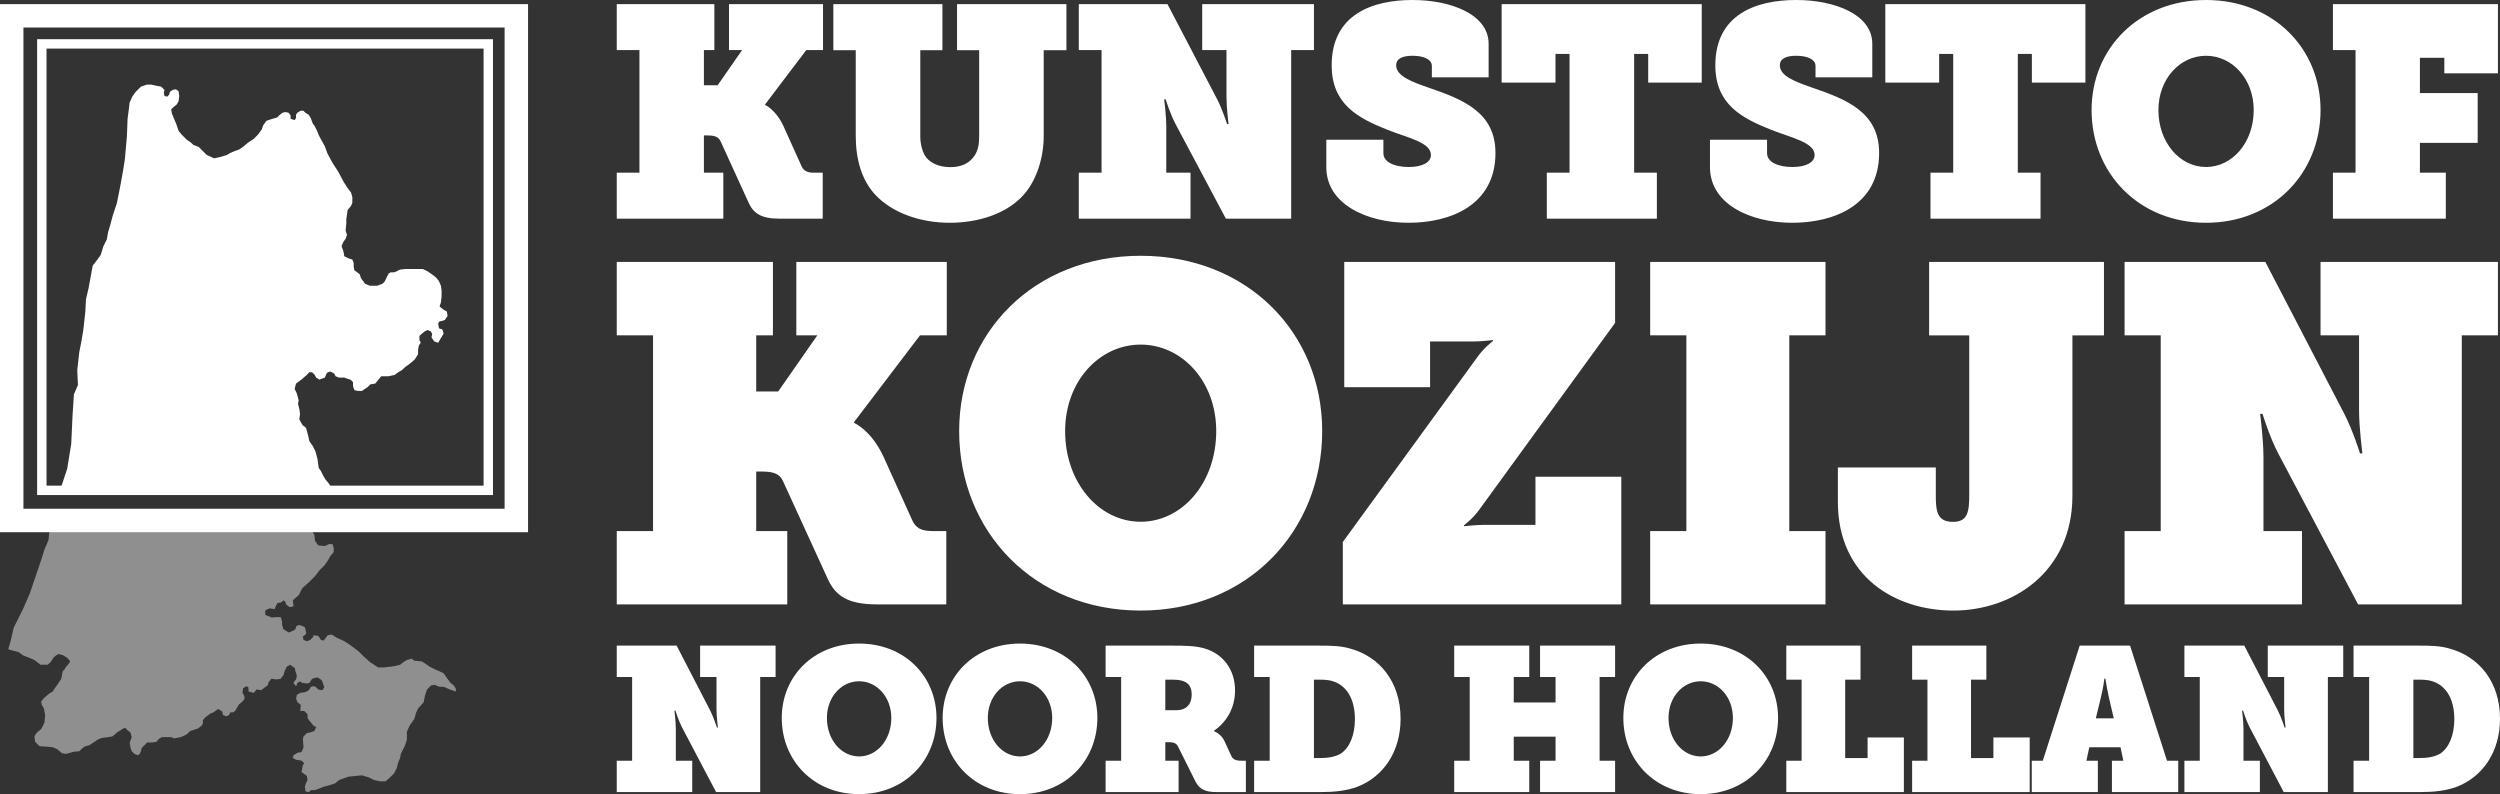
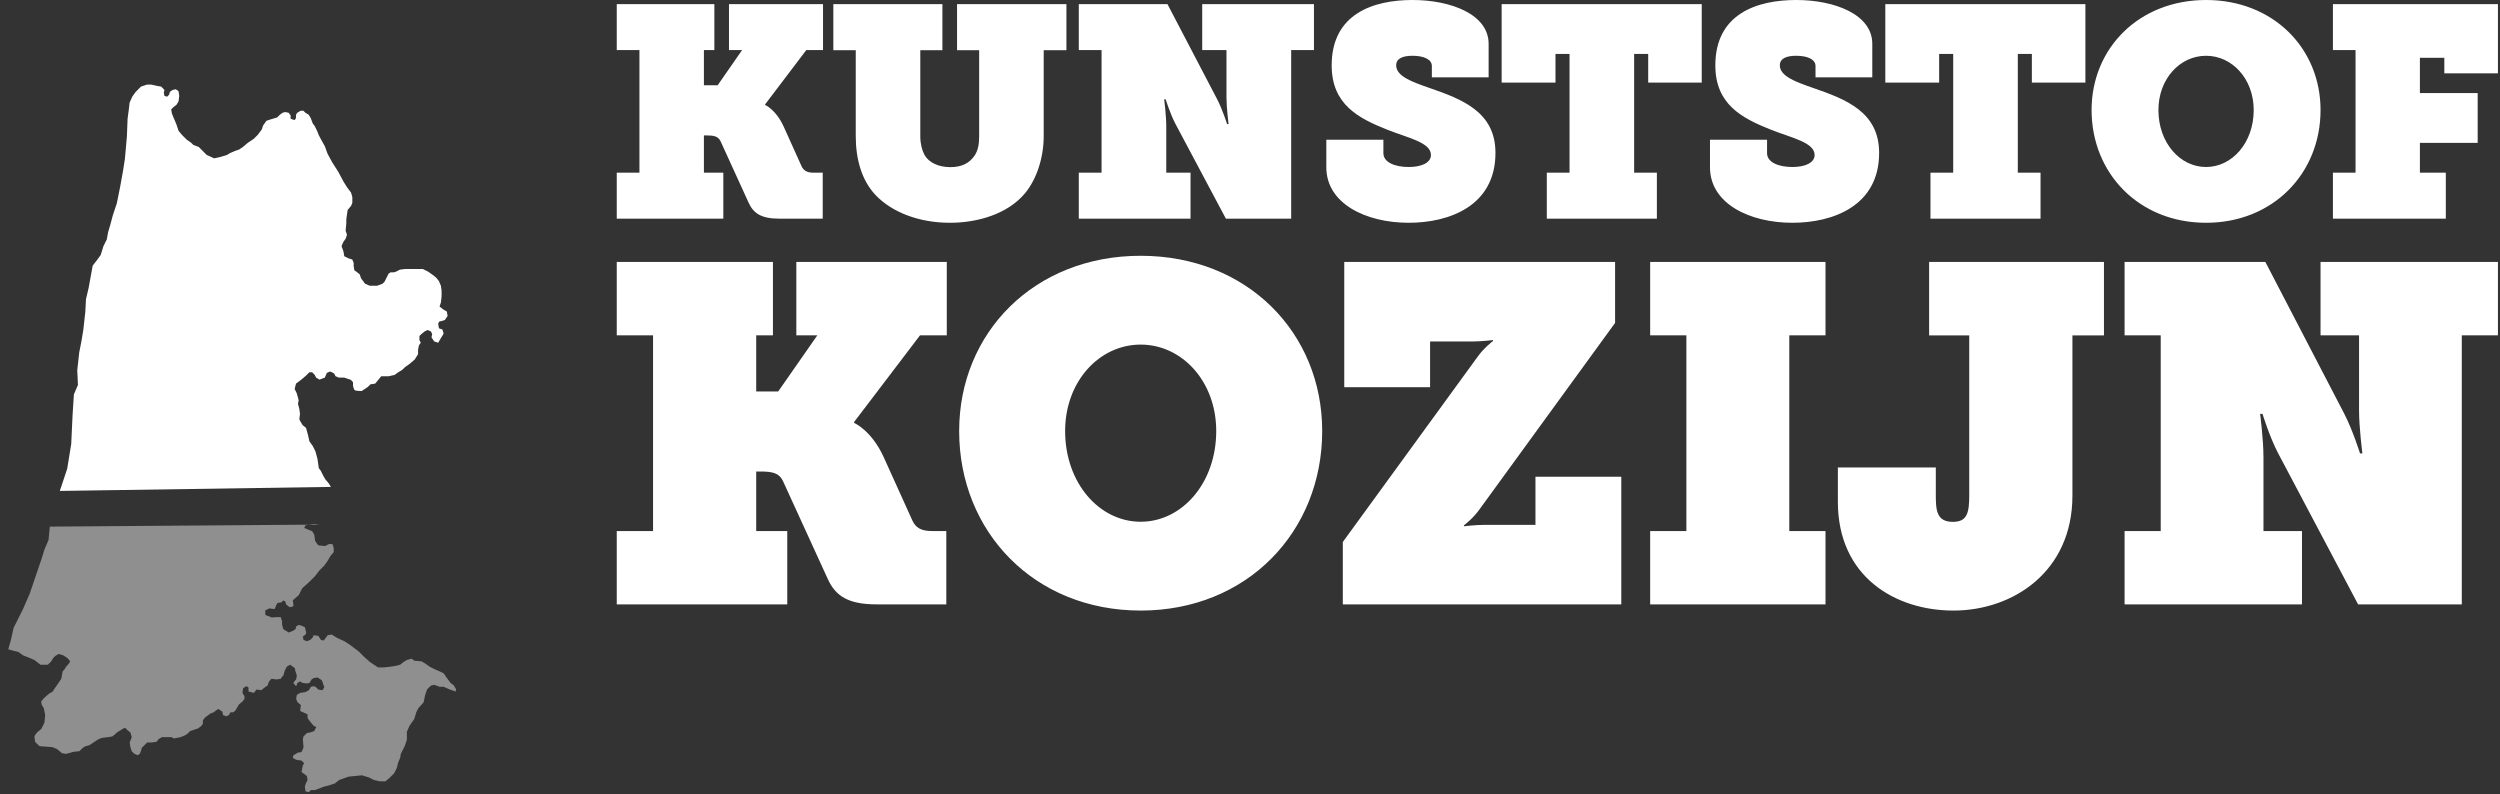
<svg xmlns="http://www.w3.org/2000/svg" width="1212" height="385" viewBox="0 0 1212 385" fill="none">
  <rect x="0" y="0" width="1212" height="385" fill="#333333" stroke="none" />
  <path fill-rule="evenodd" clip-rule="evenodd" d="M160.405 236.05L159.429 234.424L157.803 232.474L156.827 230.848L155.527 228.248L154.55 226.948L153.9 222.396L152.924 218.82L151.623 216.22L149.996 213.944L149.346 211.018L148.37 207.442L146.744 206.142C146.744 206.142 145.118 203.542 145.118 203.216C145.118 202.891 145.443 200.616 145.443 200.616L145.118 198.34L144.467 195.74L144.792 194.114L144.467 192.814L143.817 190.538L142.841 188.588L143.491 185.988L146.093 184.036L148.37 182.086L149.996 180.46H151.298L152.598 181.761L153.249 183.061L154.875 184.036L157.478 183.061L158.453 180.786C158.453 180.786 159.754 180.136 160.08 180.136C160.405 180.136 162.031 181.111 162.031 181.111L162.681 182.411L164.308 183.061H166.91C166.91 183.061 169.512 184.036 169.837 184.036C170.163 184.036 171.138 185.336 171.138 185.336V186.962C171.138 186.962 171.464 188.912 172.114 189.238C172.764 189.563 175.367 189.563 175.367 189.563L178.294 187.613L179.595 186.313L181.872 185.987L183.498 184.037L184.799 182.411H188.377L191.304 181.761C191.304 181.761 193.907 179.811 194.232 179.811C194.557 179.811 196.509 177.86 196.509 177.86C196.509 177.86 198.46 176.56 198.786 176.234C199.111 175.909 201.062 174.284 201.062 174.284L202.689 171.684V169.408C202.689 169.408 203.014 168.108 203.014 167.782C203.014 167.457 203.99 166.157 203.99 166.157L203.34 164.857V162.906L204.315 161.931L205.941 160.631L207.242 159.981L208.869 160.631L209.519 161.931L209.194 163.556L210.495 165.506L212.446 166.156L213.747 163.881C213.747 163.881 215.049 161.931 215.049 161.606C215.049 161.281 214.398 159.656 214.398 159.656C214.398 159.656 212.772 159.33 212.772 159.006C212.772 158.68 212.446 157.38 212.446 157.055C212.446 156.729 212.772 155.755 213.422 155.755C214.072 155.755 215.699 155.104 215.699 155.104L217 153.154C217 153.154 216.675 151.528 216.675 151.204C216.675 150.878 215.049 150.228 214.723 149.903C214.398 149.578 213.097 148.603 213.097 148.603L213.747 146.652L214.073 143.726V140.801L213.747 138.525L212.772 136.249L211.471 134.624L209.844 133.324L207.568 131.698L204.965 130.398H196.509L193.907 130.723L191.955 131.698L190.979 132.023H189.353L188.377 132.673L187.727 133.973L187.076 135.274L186.426 136.574L185.45 137.55L182.848 138.525H179.27L176.993 137.55L175.042 134.95L174.391 132.998L172.765 131.698L171.789 131.048L171.464 129.098V127.472L170.814 125.847L168.862 125.197L166.91 124.221C166.91 124.221 166.585 122.596 166.585 122.271C166.585 121.946 165.935 120.321 165.935 120.321C165.935 120.321 165.609 119.67 165.609 119.345C165.609 119.02 166.585 117.07 166.585 117.07L167.56 115.77L168.211 113.819L167.561 111.869L167.886 108.292V106.342L168.211 104.066L168.536 101.791L170.163 99.841C170.163 99.841 170.813 98.54 170.813 98.215V95.614C170.813 95.289 170.163 93.339 170.163 93.339L168.211 90.738L166.585 88.138L163.983 83.261L161.055 78.71L158.778 74.484L157.478 70.908L155.851 67.982C155.851 67.982 154.225 65.056 154.225 64.732C154.225 64.406 152.598 61.155 152.598 61.155L151.623 59.855L150.647 57.255L149.671 55.629L148.045 54.654L147.069 53.678H145.769L144.142 54.654L143.492 55.629V57.254L142.841 58.23L140.889 57.58V55.954L139.913 54.654L138.287 54.328L136.987 54.654L135.685 55.629L134.385 56.929L131.131 57.904L129.18 58.554L127.554 60.83L126.903 62.78L124.951 65.381L123 67.331L120.073 69.282L117.796 71.233L115.844 72.533L113.892 73.183L111.616 74.159L109.989 75.134L106.737 76.109L103.81 76.759L100.232 75.134L97.955 72.858L96.329 71.233L93.727 70.257L92.751 69.282L90.474 67.657L88.197 65.381L86.571 63.431L85.595 60.505L84.945 58.88L83.969 56.604L83.319 54.979L82.993 53.029L83.969 52.053L85.595 50.753L86.571 49.127L86.896 46.527L86.571 44.251L85.27 43.276L83.643 43.601L82.343 44.576L82.017 45.876L81.041 46.852L79.741 46.527L79.415 44.901L79.74 43.601L78.114 41.976L76.163 41.65L73.235 41H71.283L68.356 41.976L65.754 44.576L64.128 46.852L62.827 49.777L62.501 52.703L61.851 57.579L61.526 66.032L60.55 77.084L59.574 83.261L58.274 90.413L56.647 98.54L54.696 104.391L53.394 109.268L52.419 112.518L51.768 116.094L50.142 119.345L48.841 123.571L47.214 125.847L44.937 128.773L44.287 132.348L42.986 139.5L41.685 145.027L41.359 151.203L40.384 159.98L39.408 165.832L38.432 170.708L37.457 179.485L37.782 186.637L35.83 191.188L35.18 201.266L34.53 215.245L32.578 227.272L29 238" fill="white" />
-   <path fill-rule="evenodd" clip-rule="evenodd" d="M24.171 255.3L23.521 261.8L21.568 266.35L20.268 270.575L14.41 287.8L11.157 295.275L6.602 304.375L5.301 310.225L4 314.775L6.278 315.425L8.88 316.075L11.158 317.7L14.411 319L16.688 319.975L19.616 322.25H23.195L24.822 320.625L25.798 319L26.774 318.025L28.4 317.05L30.678 317.7L32.63 319C32.63 319 33.931 320.3 33.931 320.625C33.931 320.95 33.281 321.925 32.955 322.25C32.63 322.575 31.654 323.55 31.654 323.875C31.654 324.2 30.352 325.5 30.352 325.5L30.027 327.45L29.702 329.075L27.75 332C27.75 332 25.798 334.6 25.798 334.925C25.798 335.25 23.846 336.225 23.846 336.225L21.243 338.5L19.941 340.125L20.267 341.75L21.243 343.375L21.893 346.625L21.568 350.2C21.568 350.2 20.268 353.125 19.941 353.45C19.616 353.775 17.99 355.075 17.99 355.075C17.99 355.075 16.688 356.7 16.688 357.025C16.688 357.35 17.014 359.625 17.014 359.625L18.966 361.575C19.291 361.9 21.568 361.9 21.568 361.9L25.473 362.225L27.75 363.2L30.027 365.15L31.979 365.475L33.281 365.15L35.558 364.5L38.486 364.175L39.787 362.875L41.088 361.9L43.366 361.25L45.318 359.95L47.27 358.65L48.571 358L49.873 357.675L52.475 357.35L54.427 357.025L55.729 356.05L56.705 355.075L58.332 354.1L59.307 353.45L60.609 352.8L61.91 354.1L63.211 355.075L63.862 357.35L62.886 359.95L63.211 362.225L63.862 364.175L65.163 365.475L66.79 366.125L67.766 365.475L68.416 363.85L68.742 362.55L70.044 361.25L71.345 359.95H73.622L75.9 359.625L76.876 358.325L78.502 357.35H83.057L84.358 358L87.612 357.35L89.889 356.375L90.865 355.725L92.166 354.425L94.118 353.775L96.07 353.125L97.697 351.825L98.347 350.85V349.225L99.324 347.925L100.625 346.95L101.927 345.975L103.553 345.325L104.854 344.35L105.831 343.7L107.783 345L108.108 346.625L109.735 347.275L111.035 346.625L111.687 345.325H112.988L113.964 344.675L115.916 341.425L117.543 340.125L118.519 338.825V337.525L117.543 335.9L117.868 333.625L119.495 332.65L120.471 333.3V335.25L123.073 335.9L124.375 334.275L126.652 334.6L128.279 333.3C128.279 333.3 129.906 332.325 129.906 332C129.906 331.675 130.231 330.7 130.231 330.7L131.532 329.075L134.135 329.4L136.087 329.075L136.737 328.1L137.388 327.45L138.039 325.175L139.015 323.225L140.642 322.25L142.919 323.875L143.244 325.5L143.895 327.45L143.57 329.4C143.57 329.4 142.268 330.7 142.268 331.025C142.268 331.35 143.57 332.65 143.57 332.65L144.22 331.025L145.522 330.375L146.498 331.025L148.775 331.35L150.077 331.025L151.053 329.4L152.029 328.75L153.981 328.425L155.932 329.725C155.932 329.725 156.583 331.025 156.583 331.35C156.583 331.675 157.234 332.975 157.234 332.975C157.234 332.975 156.584 334.6 156.258 334.6C155.932 334.6 154.306 334.275 154.306 334.275L153.005 332.975L152.029 332.65L150.727 332.975L149.751 334.6C149.751 334.6 148.124 335.575 147.799 335.575C147.474 335.575 145.522 335.9 145.522 335.9L143.895 336.875L143.57 338.825L144.22 340.45L145.847 341.75L145.522 344.675H147.474L149.1 346.3V347.925C149.1 348.25 150.402 349.875 150.402 349.875L152.029 351.825L153.329 352.475L152.354 354.425L150.402 355.075L148.775 355.4L147.148 357.025L146.823 358.325L147.148 362.225C147.148 362.225 146.498 364.175 146.172 364.5C145.847 364.825 144.546 364.825 144.546 364.825L142.268 366.125L141.943 367.425C141.943 367.425 143.57 368.4 143.895 368.4C144.22 368.4 146.172 368.725 146.172 368.725L147.474 370.025L146.824 371L146.172 374.25L148.775 376.2L149.1 378.15L148.45 379.45C148.45 379.45 147.8 381.075 147.8 381.4C147.8 381.725 148.124 383.675 148.124 383.675L149.751 384L150.727 383.025H152.679L155.282 382.05L156.908 381.4L159.511 380.75L162.439 379.775L164.391 378.15L168.946 376.525L172.2 376.2L175.453 375.875L178.706 376.85L181.309 378.15L184.237 378.8H186.839L188.791 377.175L191.069 374.9L192.37 372.3L193.02 369.7L193.997 367.425L194.322 365.475L196.274 361.575L197.25 358.65V354.75L198.551 351.825L200.829 348.575L201.805 345.325L202.781 343.375L205.384 340.45L206.034 337.2L207.01 334.275L208.962 332.325L210.589 332L213.192 332.975H215.144L218.072 334.275L221 335.25V333.95L220.024 332.325L218.397 331.025L216.445 328.425L215.144 326.475L213.192 325.5L210.914 324.525L208.312 323.225L206.034 321.6L204.408 320.625L200.829 320.3L199.528 319.325L197.25 319.975L195.624 320.95L193.997 322.25L191.394 322.9L189.117 323.225L186.189 323.55H183.261L179.357 320.95L176.429 318.35L173.826 315.75L169.922 312.825L166.994 310.875L163.415 309.25L160.813 307.625L158.861 307.95L157.884 309.25L156.908 310.55L155.608 310.225L154.306 308.275L152.029 307.95L151.703 308.925L150.402 310.225L148.775 310.875L147.148 310.225L146.823 308.6L148.124 307.625L148.45 306.65L147.8 304.05L145.522 303.075H144.546L143.57 303.725L143.244 305.025L142.268 305.675L139.991 306.65L137.388 305.025C137.388 305.025 136.738 303.075 136.738 302.75V301.125L136.088 299.175H134.135C134.135 299.175 131.207 299.5 131.207 299.175C131.207 298.85 128.604 298.525 128.604 297.875V295.925L130.556 294.95L133.159 295.275L133.809 293.65L134.46 292.35L136.412 292.025L137.388 291.05L138.364 291.7L138.69 293L140.317 294.3C140.317 294.3 142.268 294.3 142.268 293.65C142.268 293 141.943 291.05 141.943 291.05L144.871 288.45L146.498 285.2L149.751 282.275L152.679 279.35L154.956 276.425L157.234 274.15L158.861 271.875L160.161 269.6L161.789 267.65V265.7C161.789 265.375 161.138 263.75 161.138 263.75H159.511L157.559 264.725L154.306 264.4C154.306 264.4 152.679 262.45 152.679 261.8C152.679 261.15 152.354 259.2 152.354 259.2L151.378 257.575L149.1 256.6L147.474 255.95L148.124 254.65L149.751 254.325L152.354 254L154.956 254.325" fill="#8F8F8F" />
+   <path fill-rule="evenodd" clip-rule="evenodd" d="M24.171 255.3L23.521 261.8L21.568 266.35L20.268 270.575L14.41 287.8L11.157 295.275L6.602 304.375L5.301 310.225L4 314.775L6.278 315.425L8.88 316.075L11.158 317.7L14.411 319L16.688 319.975L19.616 322.25H23.195L24.822 320.625L25.798 319L26.774 318.025L28.4 317.05L30.678 317.7L32.63 319C32.63 319 33.931 320.3 33.931 320.625C33.931 320.95 33.281 321.925 32.955 322.25C32.63 322.575 31.654 323.55 31.654 323.875C31.654 324.2 30.352 325.5 30.352 325.5L30.027 327.45L29.702 329.075L27.75 332C27.75 332 25.798 334.6 25.798 334.925C25.798 335.25 23.846 336.225 23.846 336.225L21.243 338.5L19.941 340.125L20.267 341.75L21.243 343.375L21.893 346.625L21.568 350.2C21.568 350.2 20.268 353.125 19.941 353.45C19.616 353.775 17.99 355.075 17.99 355.075C17.99 355.075 16.688 356.7 16.688 357.025C16.688 357.35 17.014 359.625 17.014 359.625L18.966 361.575C19.291 361.9 21.568 361.9 21.568 361.9L25.473 362.225L27.75 363.2L30.027 365.15L31.979 365.475L33.281 365.15L35.558 364.5L38.486 364.175L39.787 362.875L41.088 361.9L43.366 361.25L45.318 359.95L47.27 358.65L48.571 358L49.873 357.675L52.475 357.35L54.427 357.025L55.729 356.05L56.705 355.075L58.332 354.1L59.307 353.45L60.609 352.8L61.91 354.1L63.211 355.075L63.862 357.35L62.886 359.95L63.211 362.225L63.862 364.175L65.163 365.475L66.79 366.125L67.766 365.475L68.416 363.85L68.742 362.55L70.044 361.25L71.345 359.95H73.622L75.9 359.625L76.876 358.325L78.502 357.35H83.057L84.358 358L87.612 357.35L89.889 356.375L90.865 355.725L92.166 354.425L94.118 353.775L96.07 353.125L97.697 351.825L98.347 350.85V349.225L99.324 347.925L100.625 346.95L101.927 345.975L103.553 345.325L104.854 344.35L105.831 343.7L107.783 345L108.108 346.625L109.735 347.275L111.035 346.625L111.687 345.325H112.988L113.964 344.675L115.916 341.425L117.543 340.125L118.519 338.825V337.525L117.543 335.9L117.868 333.625L119.495 332.65L120.471 333.3V335.25L123.073 335.9L124.375 334.275L126.652 334.6L128.279 333.3C128.279 333.3 129.906 332.325 129.906 332C129.906 331.675 130.231 330.7 130.231 330.7L131.532 329.075L134.135 329.4L136.087 329.075L136.737 328.1L137.388 327.45L138.039 325.175L139.015 323.225L140.642 322.25L142.919 323.875L143.244 325.5L143.895 327.45L143.57 329.4C143.57 329.4 142.268 330.7 142.268 331.025C142.268 331.35 143.57 332.65 143.57 332.65L144.22 331.025L145.522 330.375L146.498 331.025L148.775 331.35L150.077 331.025L151.053 329.4L152.029 328.75L153.981 328.425L155.932 329.725C155.932 329.725 156.583 331.025 156.583 331.35C156.583 331.675 157.234 332.975 157.234 332.975C157.234 332.975 156.584 334.6 156.258 334.6C155.932 334.6 154.306 334.275 154.306 334.275L153.005 332.975L152.029 332.65L150.727 332.975L149.751 334.6C149.751 334.6 148.124 335.575 147.799 335.575C147.474 335.575 145.522 335.9 145.522 335.9L143.895 336.875L143.57 338.825L144.22 340.45L145.847 341.75L145.522 344.675L149.1 346.3V347.925C149.1 348.25 150.402 349.875 150.402 349.875L152.029 351.825L153.329 352.475L152.354 354.425L150.402 355.075L148.775 355.4L147.148 357.025L146.823 358.325L147.148 362.225C147.148 362.225 146.498 364.175 146.172 364.5C145.847 364.825 144.546 364.825 144.546 364.825L142.268 366.125L141.943 367.425C141.943 367.425 143.57 368.4 143.895 368.4C144.22 368.4 146.172 368.725 146.172 368.725L147.474 370.025L146.824 371L146.172 374.25L148.775 376.2L149.1 378.15L148.45 379.45C148.45 379.45 147.8 381.075 147.8 381.4C147.8 381.725 148.124 383.675 148.124 383.675L149.751 384L150.727 383.025H152.679L155.282 382.05L156.908 381.4L159.511 380.75L162.439 379.775L164.391 378.15L168.946 376.525L172.2 376.2L175.453 375.875L178.706 376.85L181.309 378.15L184.237 378.8H186.839L188.791 377.175L191.069 374.9L192.37 372.3L193.02 369.7L193.997 367.425L194.322 365.475L196.274 361.575L197.25 358.65V354.75L198.551 351.825L200.829 348.575L201.805 345.325L202.781 343.375L205.384 340.45L206.034 337.2L207.01 334.275L208.962 332.325L210.589 332L213.192 332.975H215.144L218.072 334.275L221 335.25V333.95L220.024 332.325L218.397 331.025L216.445 328.425L215.144 326.475L213.192 325.5L210.914 324.525L208.312 323.225L206.034 321.6L204.408 320.625L200.829 320.3L199.528 319.325L197.25 319.975L195.624 320.95L193.997 322.25L191.394 322.9L189.117 323.225L186.189 323.55H183.261L179.357 320.95L176.429 318.35L173.826 315.75L169.922 312.825L166.994 310.875L163.415 309.25L160.813 307.625L158.861 307.95L157.884 309.25L156.908 310.55L155.608 310.225L154.306 308.275L152.029 307.95L151.703 308.925L150.402 310.225L148.775 310.875L147.148 310.225L146.823 308.6L148.124 307.625L148.45 306.65L147.8 304.05L145.522 303.075H144.546L143.57 303.725L143.244 305.025L142.268 305.675L139.991 306.65L137.388 305.025C137.388 305.025 136.738 303.075 136.738 302.75V301.125L136.088 299.175H134.135C134.135 299.175 131.207 299.5 131.207 299.175C131.207 298.85 128.604 298.525 128.604 297.875V295.925L130.556 294.95L133.159 295.275L133.809 293.65L134.46 292.35L136.412 292.025L137.388 291.05L138.364 291.7L138.69 293L140.317 294.3C140.317 294.3 142.268 294.3 142.268 293.65C142.268 293 141.943 291.05 141.943 291.05L144.871 288.45L146.498 285.2L149.751 282.275L152.679 279.35L154.956 276.425L157.234 274.15L158.861 271.875L160.161 269.6L161.789 267.65V265.7C161.789 265.375 161.138 263.75 161.138 263.75H159.511L157.559 264.725L154.306 264.4C154.306 264.4 152.679 262.45 152.679 261.8C152.679 261.15 152.354 259.2 152.354 259.2L151.378 257.575L149.1 256.6L147.474 255.95L148.124 254.65L149.751 254.325L152.354 254L154.956 254.325" fill="#8F8F8F" />
  <path fill-rule="evenodd" clip-rule="evenodd" d="M299 83.725H309.999V24.275H299V2H346.322V24.275H341.258V41.343H347.915L359.781 24.275H353.414V2H399V24.275H390.895L370.925 50.601V50.891C370.925 50.891 376.135 53.061 379.897 61.305L388.58 80.542C389.593 82.712 391.185 83.725 394.513 83.725H398.855V106H377.727C369.043 106 365.281 103.397 362.965 98.334L349.361 68.537C348.204 66.078 346.178 65.644 342.415 65.644H341.258V83.725H350.664V106H299V83.725ZM414.865 24.33H404V2H456.878V24.33H446.158V66.093C446.158 69.718 447.028 72.909 448.186 75.083C450.214 78.709 454.85 81.028 460.646 81.028C465.86 81.028 469.772 79.434 472.525 75.374C474.118 72.909 474.697 70.008 474.697 66.093V24.33H463.977V2H517V24.33H505.99V65.948C505.99 76.533 502.513 87.118 496.718 93.935C488.316 103.795 473.973 108 460.5 108C445.578 108 432.395 102.924 424.427 94.515C417.763 87.409 414.865 77.258 414.865 65.948V24.33ZM523 83.725H534.037V24.275H523V2H565.986L590.093 48.142C592.708 53.204 594.886 60.147 594.886 60.147H595.612C595.612 60.147 594.596 52.337 594.596 47.129V24.275H582.832V2H637V24.275H625.963V106H594.305L569.908 60.147C567.293 55.23 565.115 48.142 565.115 48.142H564.389C564.389 48.142 565.405 55.952 565.405 61.305V83.725H577.168V106H523V83.725ZM670.67 67.736V74.277C670.67 78.638 676.146 80.963 682.919 80.963C689.692 80.963 693.727 78.638 693.727 75.149C693.727 69.044 682.631 66.864 672.687 62.939C658.42 57.271 645.594 50.585 645.594 31.688C645.594 6.687 665.77 0 684.793 0C703.383 0 721.686 6.977 721.686 21.222V37.502H694.16V31.98C694.16 28.781 690.269 27.038 684.793 27.038C680.325 27.038 676.866 28.2 676.866 31.689C676.866 36.921 684.505 39.683 692.863 42.59C708.859 48.113 725 54.22 725 74.132C725 99.715 702.806 108 682.919 108C662.167 108 643 98.697 643 81.11V67.736H670.67ZM749.894 83.725H760.914V26.155H754.099V40.042H728V2H825V40.042H799.047V26.155H792.231V83.725H803.251V106H749.894V83.725ZM856.67 67.736V74.277C856.67 78.638 862.146 80.963 868.92 80.963C875.693 80.963 879.728 78.638 879.728 75.149C879.728 69.044 868.631 66.864 858.688 62.939C844.42 57.271 831.594 50.585 831.594 31.688C831.594 6.687 851.77 0 870.793 0C889.383 0 907.685 6.977 907.685 21.222V37.502H880.16V31.98C880.16 28.781 876.269 27.038 870.793 27.038C866.325 27.038 862.867 28.2 862.867 31.689C862.867 36.921 870.504 39.683 878.864 42.59C894.86 48.113 911 54.22 911 74.132C911 99.715 888.807 108 868.92 108C848.167 108 829 98.697 829 81.11V67.736H856.67ZM935.894 83.725H946.914V26.155H940.098V40.042H914V2H1011V40.042H985.048V26.155H978.232V83.725H989.252V106H935.894V83.725ZM1069.5 80.963C1082.14 80.963 1092.6 69.19 1092.6 53.347C1092.6 38.228 1082.14 27.037 1069.5 27.037C1056.86 27.037 1046.4 38.228 1046.4 53.347C1046.4 69.19 1056.86 80.963 1069.5 80.963ZM1069.5 0C1102.04 0 1125 23.403 1125 53.347C1125 84.016 1102.04 108 1069.5 108C1036.96 108 1014 84.016 1014 53.347C1014 23.403 1036.96 0 1069.5 0ZM1131 83.725H1141.97V24.275H1131V2H1211V35.557H1185.01V28.036H1173.17V45.105H1201.18V69.26H1173.17V83.725H1185.73V106H1131V83.725ZM299 257.446H316.598V162.555H299V127H374.716V162.555H366.612V189.798H377.263L396.25 162.555H386.062V127H459V162.555H446.033L414.079 204.575V205.037C414.079 205.037 422.415 208.5 428.436 221.66L442.328 252.366C443.949 255.829 446.496 257.446 451.822 257.446H458.767V293H424.962C411.07 293 405.049 288.845 401.344 280.764L379.578 233.204C377.727 229.279 374.485 228.585 368.464 228.585H366.612V257.446H381.663V293H299V257.446ZM553 252.942C573.043 252.942 589.628 234.192 589.628 208.959C589.628 184.883 573.043 167.059 553 167.059C532.958 167.059 516.372 184.883 516.372 208.959C516.372 234.192 532.958 252.942 553 252.942ZM553 124C604.601 124 641 161.271 641 208.96C641 257.804 604.601 296 553 296C501.399 296 465 257.804 465 208.96C465 161.271 501.399 124 553 124ZM651 262.756L716.189 173.176C719.424 168.557 723.817 165.326 723.817 165.326V164.864C723.817 164.864 718.269 165.556 713.646 165.556H693.303V187.721H651.694V127H782.994V156.552L717.344 246.825C714.108 251.443 709.716 254.675 709.716 254.675V255.137C709.716 255.137 715.263 254.445 719.886 254.445H744.39V231.125H786V293H651V262.756ZM800 257.446H817.554V162.555H800V127H885V162.555H867.446V257.446H885V293H800V257.446ZM891 226.643H938.478V239.59C938.478 247.218 938.708 252.998 946.815 252.998C953.995 252.998 954.69 248.143 954.69 239.59V162.603H935.235V127H1020V162.603H1004.71V240.283C1004.71 277.273 975.764 296 947.046 296C918.791 296 891 279.584 891 243.288V226.643ZM1030 257.446H1047.52V162.555H1030V127H1098.25L1136.53 200.65C1140.68 208.73 1144.14 219.812 1144.14 219.812H1145.29C1145.29 219.812 1143.67 207.345 1143.67 199.033V162.555H1125V127H1211V162.555H1193.48V293H1143.21L1104.48 219.812C1100.33 211.962 1096.87 200.65 1096.87 200.65H1095.71C1095.71 200.65 1097.33 213.117 1097.33 221.66V257.446H1116V293H1030V257.446Z" fill="white" />
-   <path fill-rule="evenodd" clip-rule="evenodd" d="M22.557 235.443H234.443V23.557H22.557V235.443ZM18 240H239V19H18V240Z" fill="white" />
-   <path fill-rule="evenodd" clip-rule="evenodd" d="M11.365 246.635H244.635V13.365H11.365V246.635ZM0 258H256V2H0V258ZM299 368.793H306.455V328.207H299V313H328.035L344.317 344.5C346.082 347.957 347.554 352.696 347.554 352.696H348.044C348.044 352.696 347.358 347.365 347.358 343.809V328.207H339.413V313H376V328.207H368.545V384H347.162L330.682 352.696C328.917 349.34 327.446 344.501 327.446 344.501H326.955C326.955 344.501 327.642 349.833 327.642 353.487V368.793H335.587V384H299V368.793ZM416.5 366.725C425.041 366.725 432.109 358.767 432.109 348.058C432.109 337.84 425.041 330.275 416.5 330.275C407.96 330.275 400.891 337.84 400.891 348.058C400.891 358.768 407.959 366.725 416.5 366.725ZM416.5 312C438.49 312 454 327.819 454 348.058C454 368.788 438.49 385 416.5 385C394.51 385 379 368.789 379 348.058C379 327.818 394.51 312 416.5 312ZM494.5 366.725C503.041 366.725 510.109 358.767 510.109 348.058C510.109 337.84 503.041 330.275 494.5 330.275C485.96 330.275 478.892 337.84 478.892 348.058C478.892 358.768 485.96 366.725 494.5 366.725ZM494.5 312C516.49 312 532 327.819 532 348.058C532 368.788 516.49 385 494.5 385C472.51 385 457 368.789 457 348.058C457 327.818 472.51 312 494.5 312ZM570.198 344.304C571.883 344.304 573.468 344.007 574.658 343.217C576.641 342.033 577.731 339.761 577.731 336.601C577.731 332.256 575.551 329.491 568.612 329.491H564.944V344.304H570.198ZM588.536 354.277V354.475C588.536 354.475 592.006 355.758 593.592 359.215L596.962 366.522C597.655 368.102 599.242 368.793 601.422 368.793H604V384H589.626C584.076 384 581.3 382.42 579.516 378.767L571.387 362.473C570.496 360.597 569.702 359.807 566.332 359.807H564.944V368.793H571.387V384H536V368.793H543.533V328.207H536V313H568.81C574.36 313 579.516 313.099 583.68 314.284C592.798 316.851 598.746 324.454 598.746 334.724C598.746 343.118 594.781 349.932 588.536 354.277ZM639.578 367.51C643.848 367.51 646.926 367.015 649.905 365.436C654.374 362.473 656.857 356.351 656.857 348.549C656.857 339.267 653.182 333.441 648.019 330.972C645.239 329.688 642.755 329.491 639.578 329.491H636.996V367.51H639.578ZM608 368.794H615.547V328.207H608V313H639.876C645.238 313 650.004 313.1 654.374 314.382C668.772 318.234 679 330.48 679 348.451C679 364.349 670.758 376.496 658.048 381.434C652.586 383.408 646.926 384 640.074 384H608V368.794ZM705 368.793H712.514V328.207H705V313H741.38V328.207H733.867V340.551H754.134V328.207H746.62V313H783V328.207H775.487V368.793H783V384H746.62V368.793H754.134V357.141H733.867V368.793H741.381V384H705V368.793ZM824.5 366.725C833.04 366.725 840.109 358.767 840.109 348.058C840.109 337.84 833.04 330.275 824.5 330.275C815.959 330.275 808.891 337.84 808.891 348.058C808.891 358.768 815.959 366.725 824.5 366.725ZM824.5 312C846.49 312 862 327.819 862 348.058C862 368.788 846.49 385 824.5 385C802.51 385 787 368.789 787 348.058C787 327.818 802.51 312 824.5 312ZM866 368.793H873.43V329.49H866V313H901.98V329.49H894.549V367.51H905.4V357.536H923V384H866V368.793ZM927 368.793H934.43V329.49H927V313H962.98V329.49H955.549V367.51H966.4V357.536H984V384H927V368.793ZM1024.75 348.254L1022.48 338.477C1021.76 335.34 1021.17 332.178 1020.7 328.997H1020.2C1020.2 328.997 1019.71 333.343 1018.42 338.477L1016.05 348.254H1024.75ZM985 368.794H990.34L1008.24 313H1032.66L1050.56 368.794H1056V384H1023.86V368.794H1029.4L1028.02 362.276H1012.89L1011.5 368.794H1017.04V384H985V368.794ZM1059 368.793H1066.45V328.207H1059V313H1088.04L1104.32 344.5C1106.08 347.957 1107.55 352.696 1107.55 352.696H1108.04C1108.04 352.696 1107.36 347.365 1107.36 343.809V328.207H1099.41V313H1136V328.207H1128.55V384H1107.16L1090.68 352.696C1088.92 349.34 1087.45 344.501 1087.45 344.501H1086.96C1086.96 344.501 1087.64 349.833 1087.64 353.487V368.793H1095.59V384H1059V368.793ZM1172.58 367.51C1176.85 367.51 1179.93 367.015 1182.91 365.436C1187.37 362.473 1189.85 356.351 1189.85 348.549C1189.85 339.267 1186.18 333.441 1181.02 330.972C1178.24 329.688 1175.76 329.491 1172.58 329.491H1170V367.51H1172.58ZM1141 368.794H1148.55V328.207H1141V313H1172.88C1178.24 313 1183 313.1 1187.37 314.382C1201.77 318.234 1212 330.479 1212 348.451C1212 364.349 1203.76 376.496 1191.05 381.434C1185.59 383.408 1179.93 384 1173.07 384H1141V368.794Z" fill="white" />
</svg>